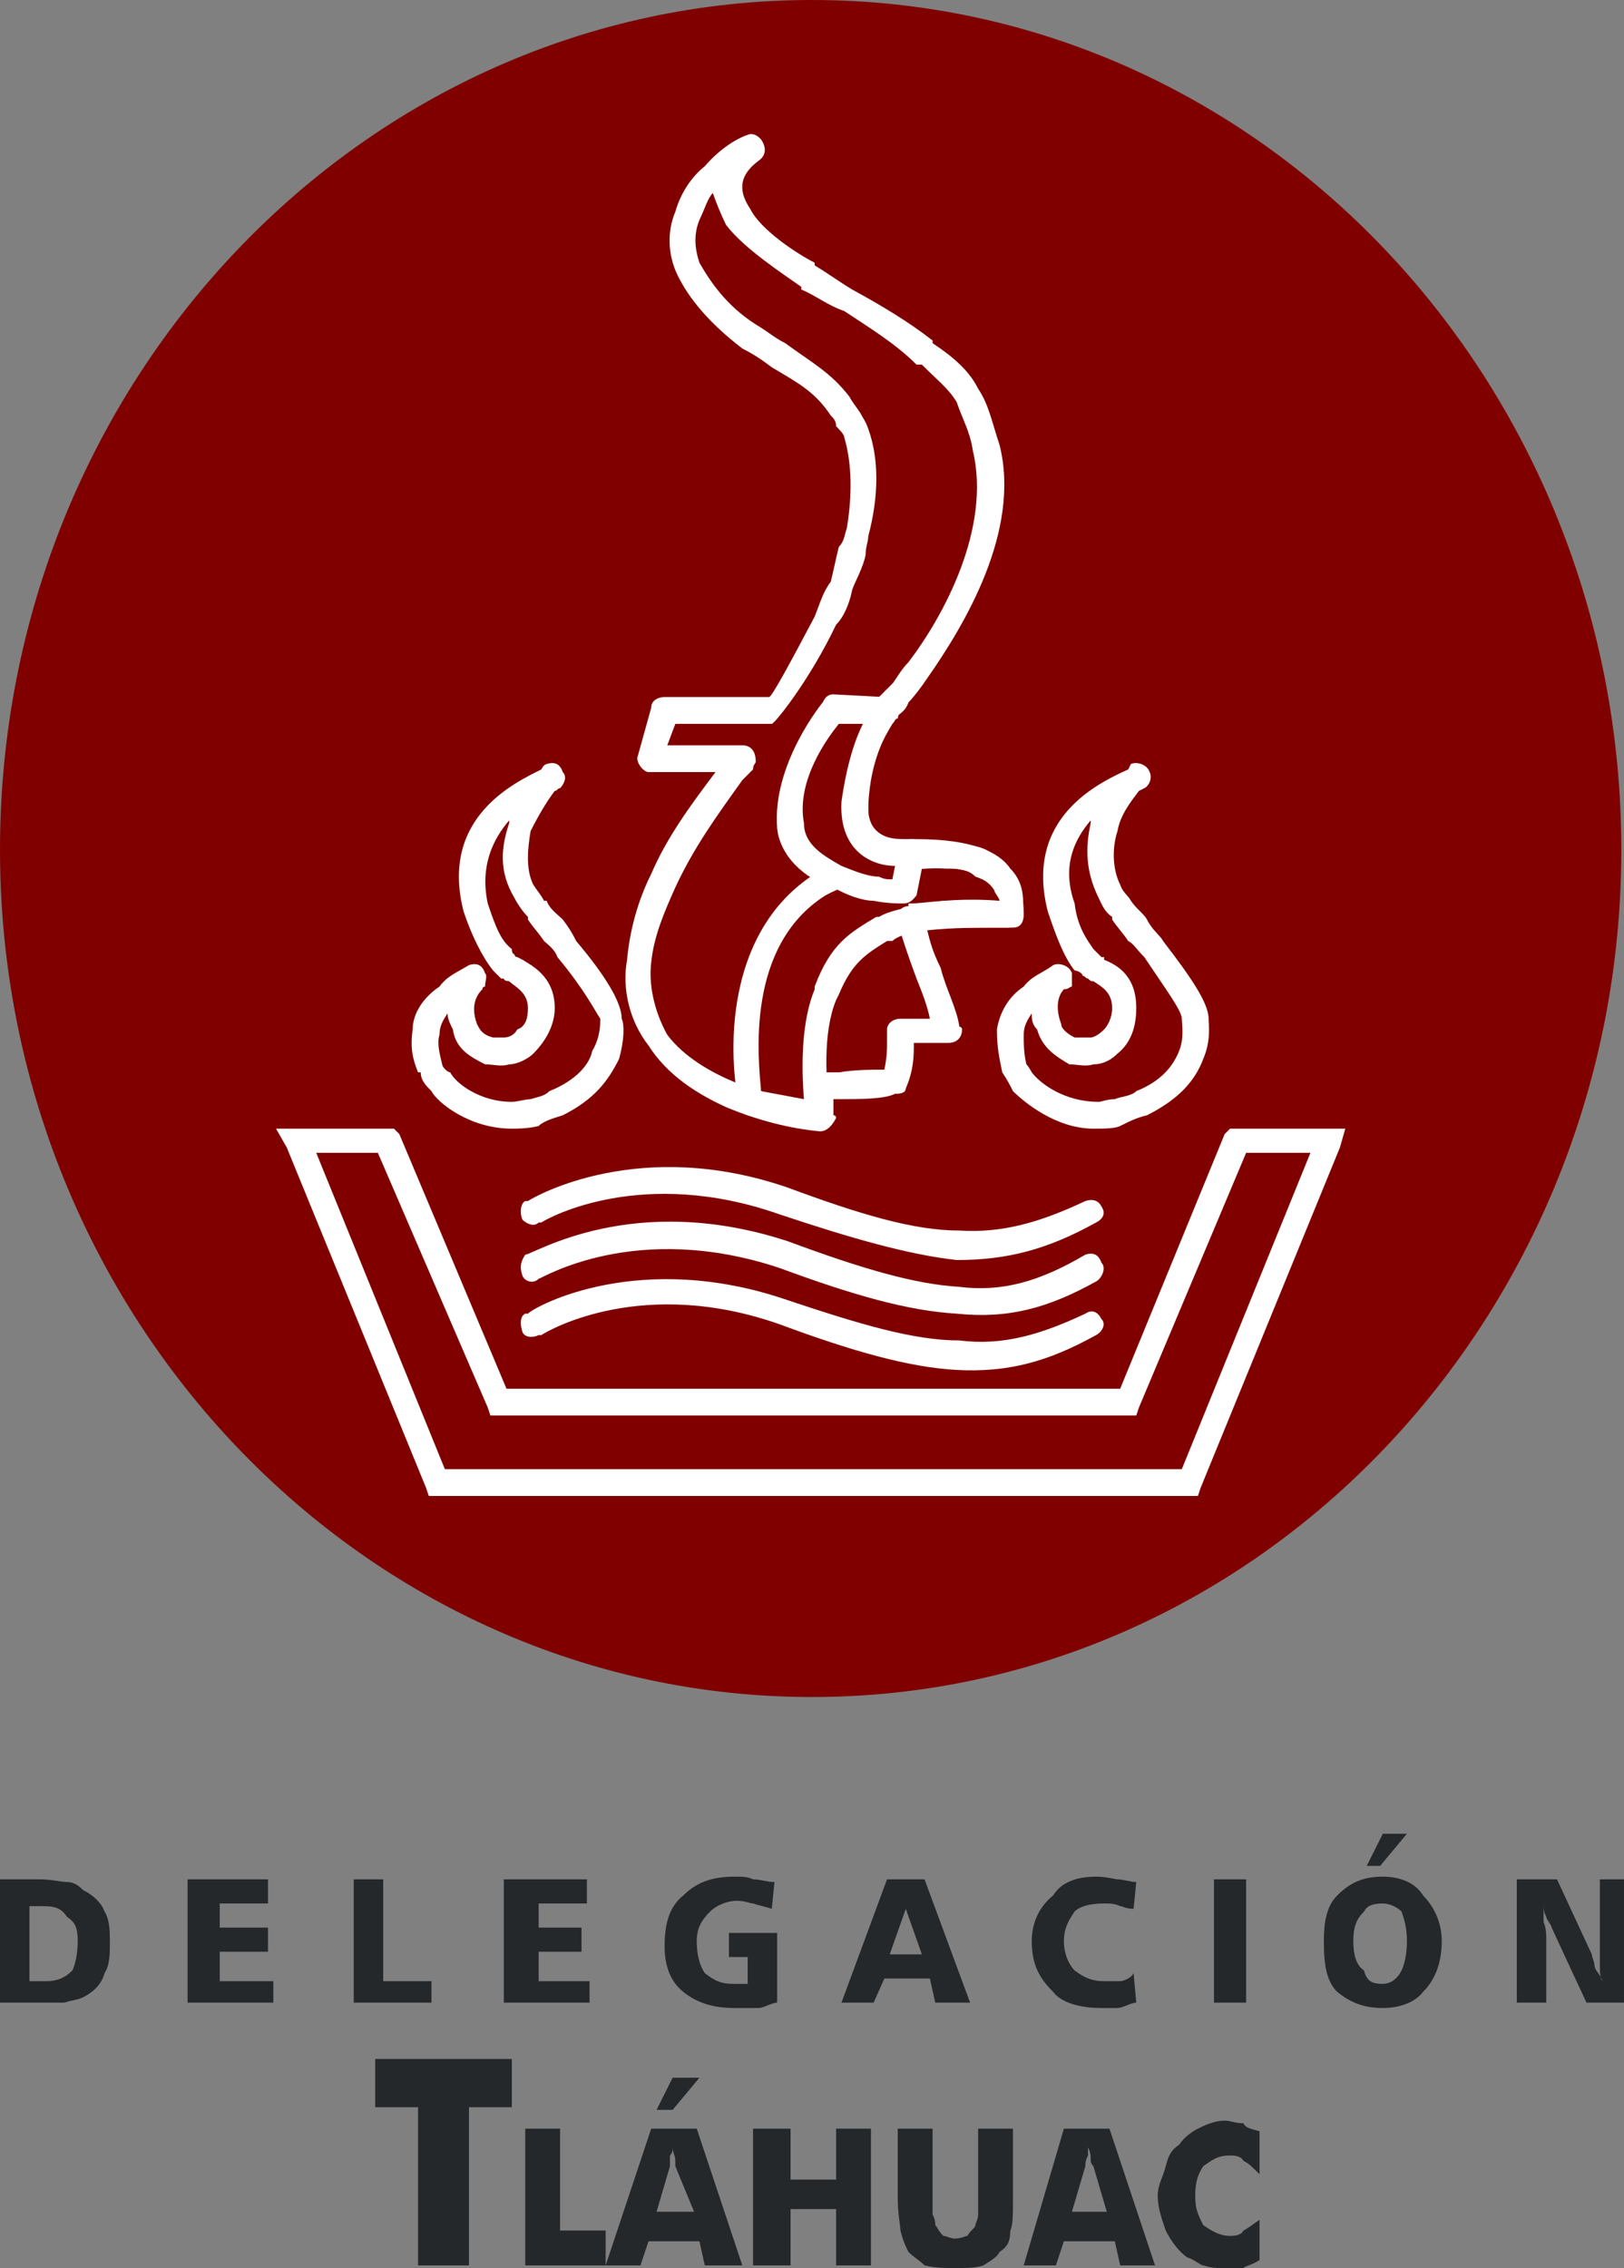
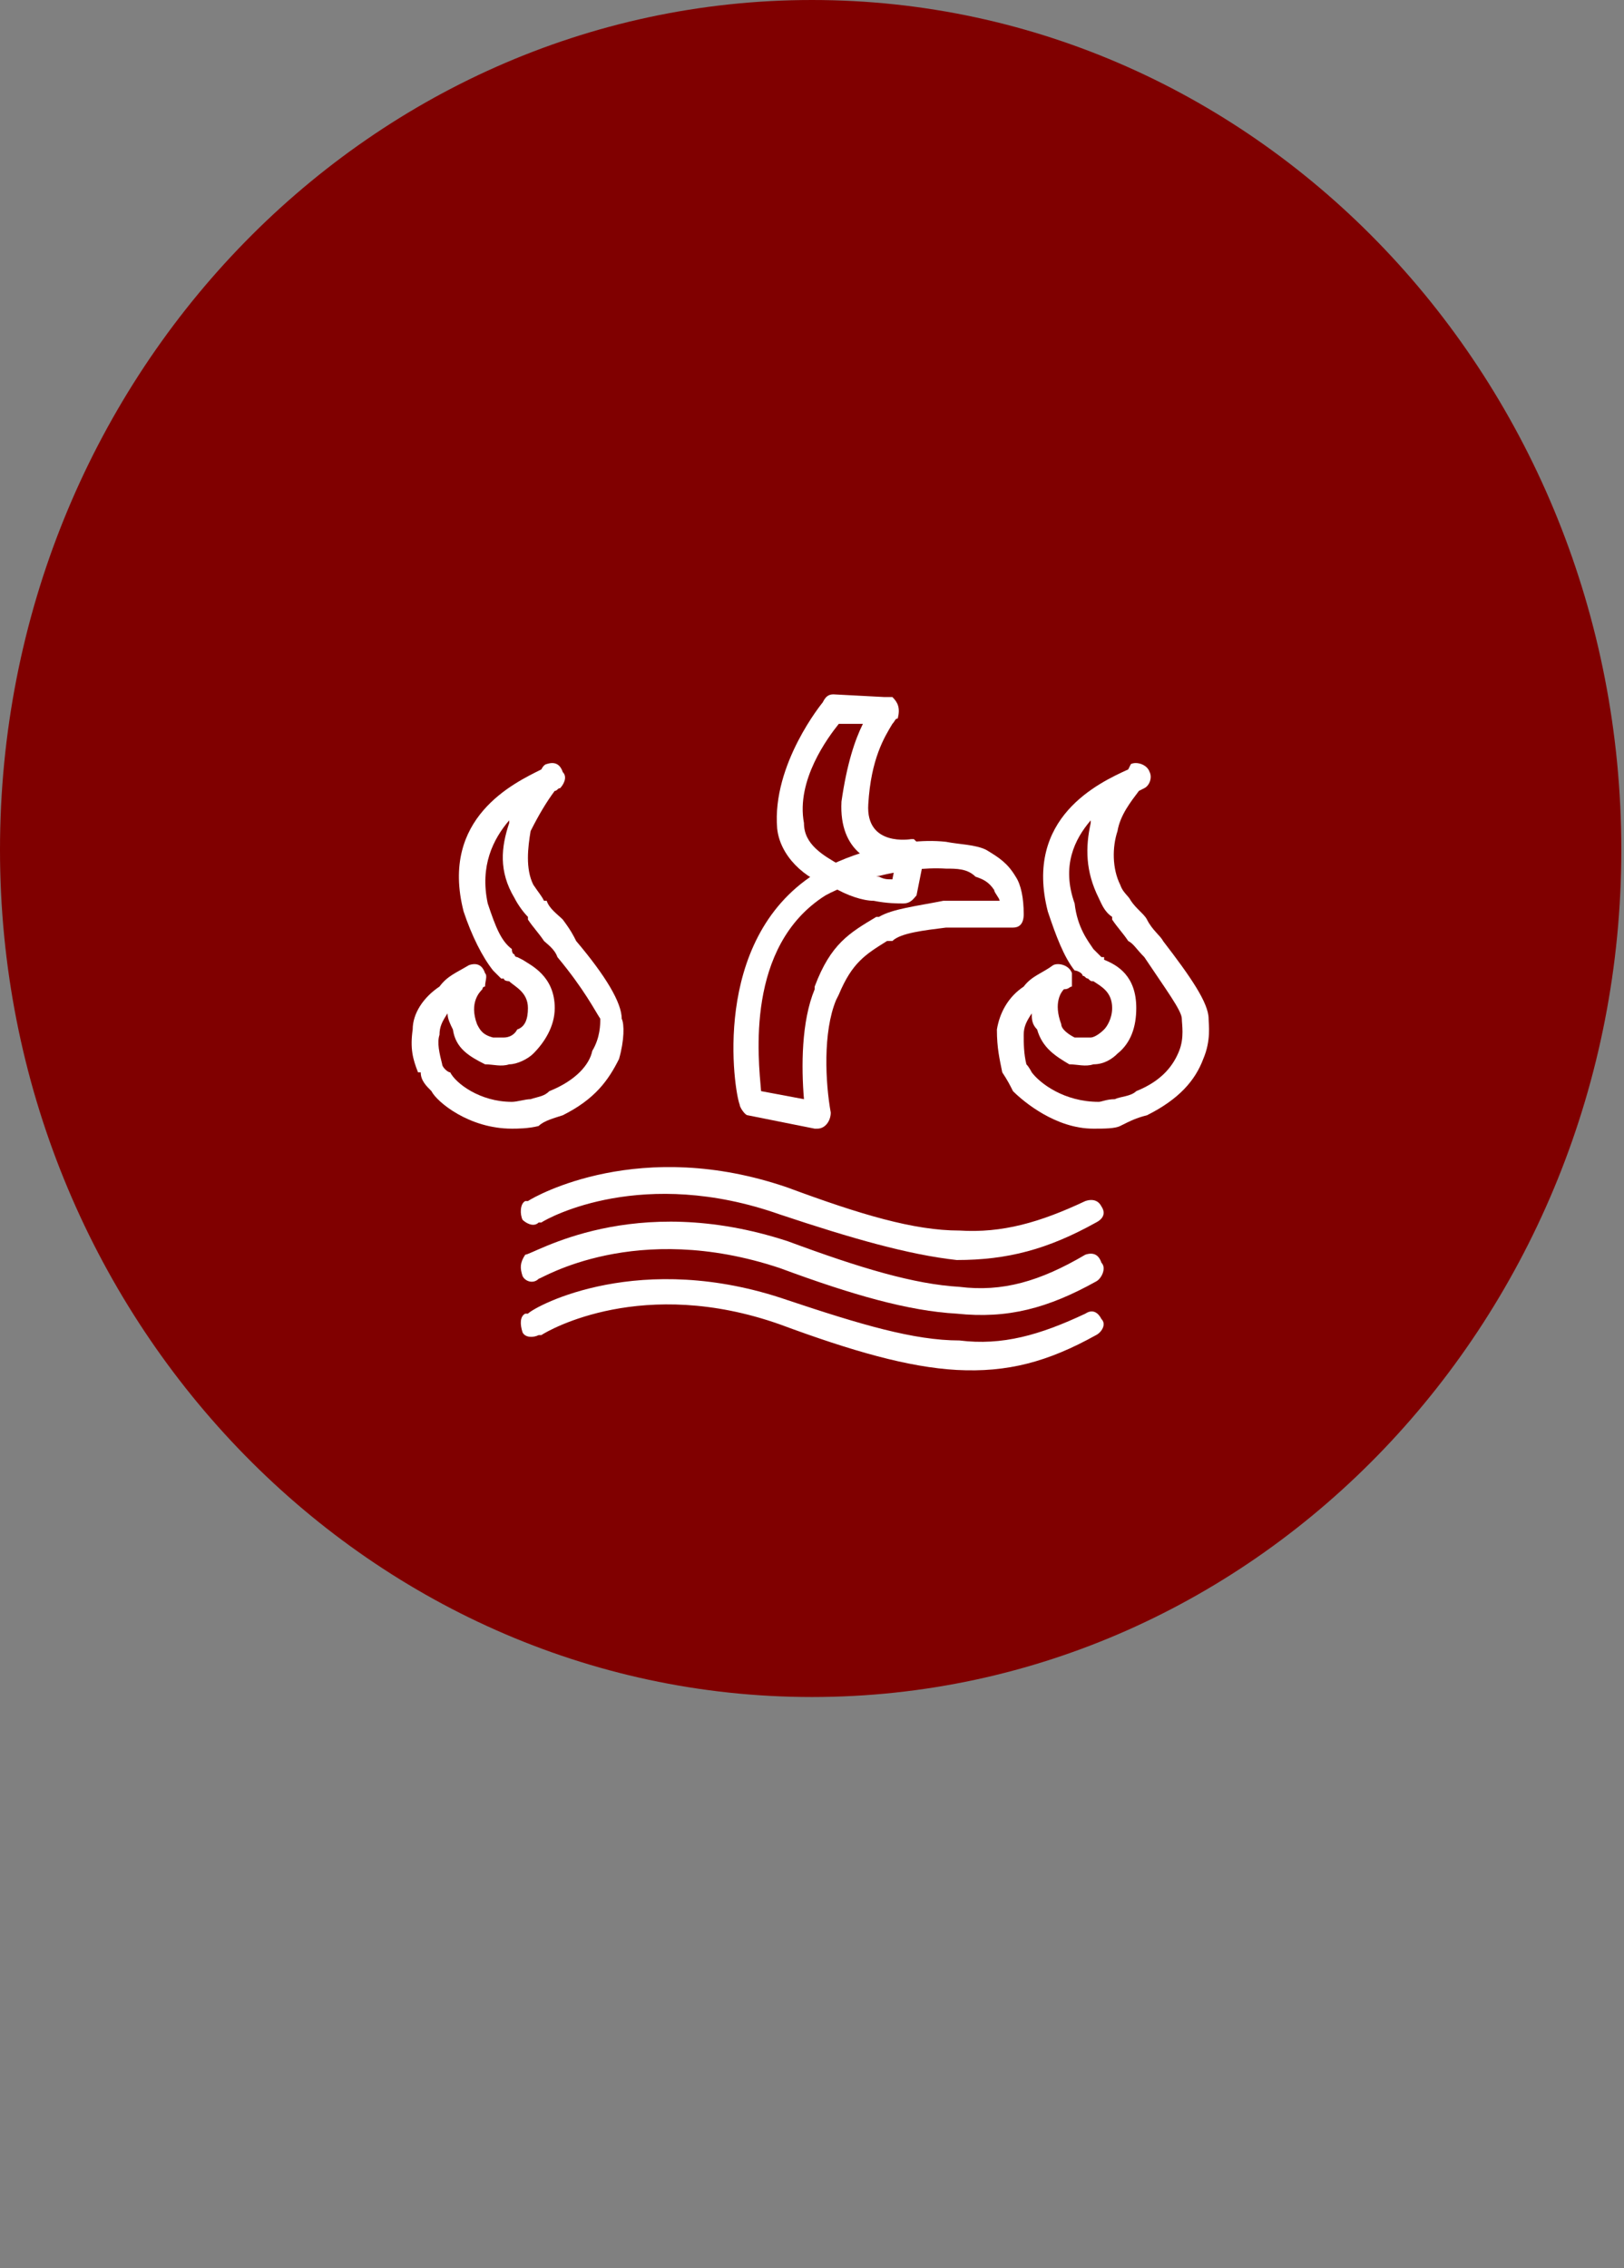
<svg xmlns="http://www.w3.org/2000/svg" xmlns:ns1="http://www.inkscape.org/namespaces/inkscape" xmlns:ns2="http://sodipodi.sourceforge.net/DTD/sodipodi-0.dtd" width="500" height="698.02" id="svg21701" version="1.1" ns1:version="0.48.0 r9654" ns2:docname="Documento nuevo 6">
  <rect width="100%" height="100%" fill="#808080" stroke="none" />
  <defs id="defs21703" />
  <ns2:namedview id="base" pagecolor="#ffffff" bordercolor="#666666" borderopacity="1.0" ns1:pageopacity="0.0" ns1:pageshadow="2" ns1:zoom="0.519" ns1:cx="275.35426" ns1:cy="295.13059" ns1:document-units="px" ns1:current-layer="layer1" showgrid="false" ns1:window-width="1280" ns1:window-height="738" ns1:window-x="-8" ns1:window-y="-8" ns1:window-maximized="1" fit-margin-top="0" fit-margin-left="0" fit-margin-right="0" fit-margin-bottom="0" />
  <g ns1:label="Capa 1" ns1:groupmode="layer" id="layer1" transform="translate(-95.979,-97.792)">
-     <path ns1:connector-curvature="0" id="path15886" style="fill:#24282b;fill-opacity:1;fill-rule:evenodd;stroke:none" d="m 105.054,684.426 0,23.102 4.95,0 c 3.3,0 5.776,-0.825 8.251,-3.3 0.825,-1.65 1.65,-4.95 1.65,-9.076 0,-4.125 -0.825,-5.776 -3.3,-7.426 -1.65,-2.475 -3.3,-3.3 -7.426,-3.3 l -4.125,0 z m 119.637,110.561 0,-48.68 -13.201,0 0,-14.851 42.079,0 0,14.851 -13.201,0 0,48.68 -15.677,0 z m 33.003,0 0,-42.079 10.726,0 0,31.353 14.026,0 0,10.726 -24.752,0 z m 40.429,-16.502 11.551,0 -5.776,-14.026 c 0,0 0,-0.825 0,-1.65 0,-1.65 -0.825,-2.475 -0.825,-4.125 0,0.825 0,1.65 -0.825,2.475 0,1.65 0,2.475 0,3.3 l -4.125,14.026 z m -15.677,16.502 14.026,-42.079 14.026,0 14.026,42.079 -11.551,0 -1.65,-7.426 -15.677,0 -2.475,7.426 -10.726,0 z m 28.878,-57.756 -8.251,9.901 -4.95,0 4.95,-9.901 8.251,0 z m 16.502,57.756 0,-42.079 11.551,0 0,15.677 14.026,0 0,-15.677 10.726,0 0,42.079 -10.726,0 0,-17.327 -14.026,0 0,17.327 -11.551,0 z m 44.554,-42.079 10.726,0 0,19.802 c 0,2.475 0,5.776 0,6.601 0.825,1.65 0.825,2.475 0.825,3.3 0.825,0.825 0.825,1.65 2.475,3.3 0.825,0 2.475,0.825 3.3,0.825 2.475,0 3.3,-0.825 4.125,-0.825 0.825,-1.65 2.475,-2.475 2.475,-3.3 0,-0.825 0.825,-1.65 0.825,-3.3 0,-0.825 0,-4.125 0,-6.601 l 0,-19.802 10.726,0 0,21.452 c 0,4.95 0,8.251 -0.825,9.901 0,3.3 -0.825,4.95 -3.3,6.601 -0.825,1.65 -2.475,2.475 -4.95,4.125 -2.475,0.825 -4.95,0.825 -9.076,0.825 -2.475,0 -5.776,0 -9.076,-0.825 -1.65,-1.65 -3.3,-2.475 -4.95,-4.125 -0.825,-1.65 -1.65,-3.3 -2.475,-6.601 0,-1.65 -0.825,-4.95 -0.825,-9.901 l 0,-21.452 z m 53.63,25.578 10.726,0 -4.125,-14.026 c 0,0 -0.825,-0.825 -0.825,-1.65 0,-1.65 0,-2.475 -0.825,-4.125 0,0.825 0,1.65 0,2.475 -0.825,1.65 -0.825,2.475 -0.825,3.3 l -4.125,14.026 z m -14.851,16.502 12.376,-42.079 14.026,0 14.026,42.079 -10.726,0 -1.65,-7.426 -15.677,0 -2.475,7.426 -9.901,0 z m 72.607,-41.254 0,13.201 c -2.475,-2.475 -3.3,-3.3 -4.95,-4.125 -0.825,-1.65 -3.3,-1.65 -4.125,-1.65 -4.125,0 -5.776,1.65 -8.251,3.3 -1.65,2.475 -2.475,4.95 -2.475,9.076 0,4.125 0.825,5.776 2.475,9.076 2.475,1.65 4.95,3.3 8.251,3.3 0.825,0 3.3,0 4.125,-1.65 1.65,-0.825 2.475,-1.65 4.95,-3.3 l 0,12.376 c -2.475,1.65 -4.125,1.65 -4.95,2.475 -2.475,0 -4.125,0 -5.776,0 -2.475,0 -4.125,0 -6.601,-0.825 -0.825,0 -2.475,-1.65 -4.95,-2.475 -2.475,-1.65 -4.95,-4.95 -6.601,-8.251 -0.825,-2.475 -2.475,-6.601 -2.475,-10.726 0,-3.3 1.65,-5.776 2.475,-9.076 0.825,-3.3 1.65,-4.95 4.125,-6.601 1.65,-2.475 4.125,-4.125 5.776,-4.95 3.3,-1.65 5.776,-2.475 8.251,-2.475 1.65,0 3.3,0.825 5.776,0.825 0.825,1.65 2.475,1.65 4.95,2.475 z m -387.789,-77.558 12.376,0 c 3.3,0 6.601,0.825 8.251,0.825 2.475,0 4.125,1.65 4.95,2.475 3.3,1.65 5.776,4.125 6.601,6.601 1.65,2.475 1.65,6.601 1.65,9.076 0,4.125 0,7.426 -1.65,9.901 -0.825,3.3 -3.3,5.776 -6.601,7.426 -1.65,0.825 -3.3,0.825 -5.776,1.65 -1.65,0 -4.95,0 -9.076,0 l -10.726,0 0,-37.954 z m 57.756,0 24.752,0 0,7.426 -14.851,0 0,7.426 14.851,0 0,7.426 -14.851,0 0,9.076 16.502,0 0,6.601 -26.403,0 0,-37.954 z m 51.155,0 9.076,0 0,31.353 14.851,0 0,6.601 -23.927,0 0,-37.954 z m 46.205,0 25.578,0 0,7.426 -14.851,0 0,7.426 13.201,0 0,7.426 -13.201,0 0,9.076 15.677,0 0,6.601 -26.403,0 0,-37.954 z m 83.333,0.825 -0.825,8.251 c -2.475,-0.825 -3.3,-0.825 -5.776,-1.65 -0.825,0 -2.475,-0.825 -4.95,-0.825 -3.3,0 -6.601,1.65 -8.251,3.3 -2.475,2.475 -4.125,4.95 -4.125,9.076 0,4.125 0.825,7.426 2.475,9.901 3.3,2.475 4.95,3.3 9.076,3.3 0,0 0.825,0 2.475,0 0,0 0.825,0 1.65,0 l 0,-8.251 -5.776,0 0,-7.426 14.851,0 0,21.452 c -1.65,0 -4.125,1.65 -5.776,1.65 -2.475,0 -4.95,0 -7.426,0 -6.601,0 -11.551,-1.65 -15.677,-4.95 -4.125,-3.3 -5.776,-8.251 -5.776,-14.026 0,-7.426 1.65,-12.376 5.776,-15.677 4.125,-4.125 9.076,-5.776 15.677,-5.776 2.475,0 4.125,0 5.776,0.825 2.475,0 4.125,0.825 6.601,0.825 z m 40.429,8.251 -4.95,14.026 9.901,0 -4.95,-14.026 z m -5.776,-9.076 11.551,0 14.026,37.954 -10.726,0 -1.65,-7.426 -14.026,0 -3.3,7.426 -9.901,0 14.026,-37.954 z m 76.733,0.825 -0.825,8.251 c -2.475,0 -3.3,-0.825 -4.125,-0.825 -1.65,-0.825 -3.3,-0.825 -4.95,-0.825 -4.125,0 -7.426,0.825 -9.076,2.475 -1.65,2.475 -3.3,4.95 -3.3,9.076 0,4.125 1.65,7.426 3.3,9.076 3.3,2.475 5.776,3.3 9.076,3.3 1.65,0 3.3,0 4.95,0 0.825,0 3.3,-0.825 4.125,-2.475 l 0.825,9.076 c -1.65,0 -4.125,1.65 -5.776,1.65 -0.825,0 -3.3,0 -4.95,0 -6.601,0 -12.376,-1.65 -14.851,-4.95 -4.125,-4.125 -6.601,-8.251 -6.601,-15.677 0,-5.776 2.475,-10.726 6.601,-14.026 2.475,-4.125 7.426,-5.776 13.201,-5.776 3.3,0 5.776,0.825 6.601,0.825 1.65,0 4.125,0.825 5.776,0.825 z m 23.927,-0.825 9.901,0 0,37.954 -9.901,0 0,-37.954 z m 51.98,7.426 c -3.3,0 -4.95,0.825 -5.776,2.475 -2.475,2.475 -3.3,4.95 -3.3,9.076 0,4.125 0.825,7.426 3.3,9.076 0.825,3.3 2.475,4.125 5.776,4.125 1.65,0 4.125,-0.825 5.776,-4.125 0.825,-1.65 1.65,-4.95 1.65,-9.076 0,-4.125 -0.825,-6.601 -1.65,-9.076 -1.65,-1.65 -4.125,-2.475 -5.776,-2.475 z m 0,-8.251 c 4.95,0 9.901,1.65 12.376,5.776 3.3,3.3 5.776,8.251 5.776,14.026 0,7.426 -2.475,12.376 -5.776,15.677 -2.475,3.3 -7.426,4.95 -12.376,4.95 -5.776,0 -9.901,-1.65 -14.026,-4.95 -3.3,-3.3 -4.125,-8.251 -4.125,-15.677 0,-5.776 0.825,-10.726 4.125,-14.026 4.125,-4.125 8.251,-5.776 14.026,-5.776 z m 0,-13.201 7.426,0 -8.251,9.901 -4.125,0 4.95,-9.901 z m 41.254,14.026 12.376,0 10.726,23.102 c 0,0.825 0.825,2.475 0.825,3.3 0,1.65 1.65,2.475 2.475,4.95 -0.825,-0.825 -0.825,-3.3 -0.825,-4.95 0,-0.825 0,-3.3 0,-4.125 l 0,-22.277 7.426,0 0,37.954 -11.551,0 -10.726,-23.102 c 0,-0.825 -1.65,-2.475 -1.65,-3.3 -0.825,-1.65 -0.825,-2.475 -0.825,-4.125 0,1.65 0,4.125 0,5.776 0.825,1.65 0.825,4.125 0.825,4.95 l 0,19.802 -9.076,0 0,-37.954" />
    <path ns1:connector-curvature="0" id="path15888" style="fill:#800000;fill-opacity:1;fill-rule:evenodd;stroke:none" d="m 345.979,97.792 c -137.789,0 -250,117.162 -250,261.551 0,143.564 112.211,260.726 250,260.726 137.789,0 249.175,-117.162 249.175,-260.726 0,-144.389 -111.386,-261.551 -249.175,-261.551" />
    <path ns1:connector-curvature="0" id="path15890" style="fill:#ffffff;fill-opacity:1;fill-rule:evenodd;stroke:none" d="m 245.319,401.423 c -0.825,0 -0.825,0.825 -0.825,0.825 -0.825,0.825 -4.125,4.125 -1.65,10.726 0.825,1.65 1.65,3.3 4.95,4.125 0.825,0 2.475,0 3.3,0 1.65,0 3.3,-0.825 4.125,-2.475 2.475,-0.825 3.3,-3.3 3.3,-6.601 0,-4.95 -4.125,-6.601 -5.776,-8.251 0,0 -1.65,0 -1.65,-0.825 l -0.825,0 -0.825,-0.825 c -0.825,-0.825 -1.65,-1.65 -1.65,-1.65 -3.3,-4.125 -6.601,-10.726 -9.076,-18.152 -7.426,-28.878 15.677,-39.604 23.927,-43.729 0.825,-1.65 1.65,-1.65 1.65,-1.65 2.475,-0.825 4.125,0 4.95,2.475 1.65,1.65 0,4.125 -0.825,4.95 -0.825,0 -0.825,0.825 -1.65,0.825 -2.475,3.3 -4.95,7.426 -7.426,12.376 -0.825,4.95 -1.65,11.551 0.825,16.502 1.65,2.475 2.475,3.3 3.3,4.95 l 0.825,0 0,0 c 0.825,2.475 3.3,4.125 4.95,5.776 2.475,3.3 3.3,4.95 4.125,6.601 9.076,10.726 14.026,18.977 14.026,23.927 0.825,1.65 0.825,6.601 -0.825,12.376 -3.3,6.601 -7.426,12.376 -17.327,17.327 -2.475,0.825 -5.776,1.65 -7.426,3.3 -3.3,0.825 -6.601,0.825 -8.251,0.825 -13.201,0 -23.102,-8.251 -24.752,-11.551 -1.65,-1.65 -3.3,-3.3 -3.3,-5.776 l -0.825,0 c -1.65,-4.125 -2.475,-7.426 -1.65,-13.201 0,-4.95 3.3,-9.901 8.251,-13.201 2.475,-3.3 4.95,-4.125 9.076,-6.601 2.475,-0.825 4.125,0 4.95,2.475 0.825,0.825 0,2.475 0,4.125 z m -9.901,13.201 c -0.825,-1.65 -1.65,-3.3 -1.65,-4.95 -1.65,2.475 -2.475,4.125 -2.475,6.601 -0.825,2.475 0,5.776 0.825,9.076 l 0,0 c 0,0.825 1.65,2.475 2.475,2.475 1.65,3.3 9.076,9.076 18.977,9.076 1.65,0 4.125,-0.825 5.776,-0.825 2.475,-0.825 4.125,-0.825 5.776,-2.475 l 0,0 c 8.251,-3.3 12.376,-8.251 13.201,-12.376 2.475,-4.125 2.475,-8.251 2.475,-9.901 -1.65,-2.475 -4.95,-9.076 -13.201,-18.977 -0.825,-2.475 -3.3,-4.125 -4.125,-4.95 -1.65,-2.475 -3.3,-4.125 -4.95,-6.601 0,-0.825 0,-0.825 0,-0.825 -1.65,-1.65 -3.3,-4.125 -4.125,-5.776 -4.95,-8.251 -4.125,-15.677 -1.65,-23.102 l 0,-0.825 c -4.95,5.776 -9.076,14.026 -6.601,25.578 2.475,7.426 4.125,11.551 7.426,14.026 0,1.65 0.825,1.65 0.825,1.65 0,0.825 0.825,0.825 0.825,0.825 l 0,0 1.65,0.825 c 2.475,1.65 9.901,4.95 9.901,14.851 0,5.776 -3.3,10.726 -6.601,14.026 -1.65,1.65 -4.95,3.3 -7.426,3.3 -2.475,0.825 -4.95,0 -7.426,0 -4.95,-2.475 -9.076,-4.95 -9.901,-10.726" />
    <path ns1:connector-curvature="0" id="path15892" style="fill:#ffffff;fill-opacity:1;fill-rule:evenodd;stroke:none" d="m 261.82,474.03 c -1.65,1.65 -4.125,0 -4.95,-0.825 -0.825,-1.65 -0.825,-4.95 0.825,-5.776 0,0 0,0 0.825,0 2.475,-1.65 34.653,-19.802 80.033,-4.125 22.277,8.251 38.779,13.201 52.805,13.201 13.201,0.825 24.752,-2.475 38.779,-9.076 2.475,-0.825 4.125,0 4.95,1.65 1.65,2.475 0,4.125 -1.65,4.95 -14.851,8.251 -27.228,11.551 -42.904,11.551 -14.851,-1.65 -32.178,-6.601 -54.455,-14.026 -42.079,-14.851 -70.957,0.825 -73.432,2.475 -0.825,0 -0.825,0 -0.825,0" />
    <path ns1:connector-curvature="0" id="path15894" style="fill:#ffffff;fill-opacity:1;fill-rule:evenodd;stroke:none" d="m 261.82,491.357 c -1.65,1.65 -4.125,0.825 -4.95,-0.825 -0.825,-2.475 -0.825,-4.125 0.825,-6.601 2.475,0 33.003,-19.802 80.858,-4.125 22.277,8.251 38.779,13.201 52.805,14.026 13.201,1.65 24.752,-1.65 38.779,-9.901 2.475,-0.825 4.125,0 4.95,2.475 1.65,1.65 0,4.95 -1.65,5.776 -14.851,8.251 -27.228,11.551 -42.904,9.901 -14.851,-0.825 -32.178,-5.776 -54.455,-14.026 -44.554,-14.851 -73.432,3.3 -74.257,3.3" />
    <path ns1:connector-curvature="0" id="path15896" style="fill:#ffffff;fill-opacity:1;fill-rule:evenodd;stroke:none" d="m 261.82,508.683 c -1.65,0.825 -4.125,0.825 -4.95,-0.825 -0.825,-2.475 -0.825,-4.95 0.825,-5.776 0,0 0,0 0.825,0 2.475,-2.475 34.653,-19.802 80.033,-4.125 22.277,7.426 38.779,12.376 52.805,12.376 13.201,1.65 24.752,-1.65 38.779,-8.251 2.475,-1.65 4.125,0 4.95,1.65 1.65,1.65 0,4.125 -1.65,4.95 -14.851,8.251 -27.228,11.551 -42.904,10.726 -14.851,-0.825 -32.178,-5.776 -54.455,-14.026 -42.079,-14.851 -70.957,1.65 -73.432,3.3 -0.825,0 -0.825,0 -0.825,0" />
    <path ns1:connector-curvature="0" id="path15898" style="fill:#ffffff;fill-opacity:1;fill-rule:evenodd;stroke:none" d="m 323.701,437.726 c -1.65,-4.125 -9.076,-50.33 23.102,-70.957 7.426,-4.95 25.578,-11.551 40.429,-9.901 4.125,0.825 9.076,0.825 12.376,2.475 4.125,2.475 6.601,4.125 9.076,8.251 1.65,2.475 2.475,6.601 2.475,11.551 0,3.3 -1.65,4.125 -3.3,4.125 -5.776,0 -13.201,0 -20.627,0 -6.601,0.825 -14.026,1.65 -16.502,4.125 l -1.65,0 c -6.601,4.125 -10.726,6.601 -14.851,16.502 l -0.825,1.65 c -4.125,9.901 -3.3,25.578 -1.65,34.653 0,2.475 -1.65,4.95 -4.125,4.95 0,0 0,0 -0.825,0 l -20.627,-4.125 c -0.825,0 -2.475,-2.475 -2.475,-3.3 z m 26.403,-64.356 c -24.752,15.677 -20.627,50.33 -19.802,60.231 l 13.201,2.475 c -0.825,-9.901 -0.825,-23.927 3.3,-33.828 0,-0.825 0,-0.825 0,-0.825 4.95,-13.201 10.726,-16.502 18.977,-21.452 l 0.825,0 c 4.125,-2.475 11.551,-3.3 19.802,-4.95 5.776,0 12.376,0 17.327,0 0,-0.825 -1.65,-2.475 -1.65,-3.3 -1.65,-2.475 -3.3,-3.3 -5.776,-4.125 -2.475,-2.475 -5.776,-2.475 -9.076,-2.475 -13.201,-0.825 -29.703,4.125 -37.129,8.251" />
-     <path ns1:connector-curvature="0" id="path15900" style="fill:#ffffff;fill-opacity:1;fill-rule:evenodd;stroke:none" d="m 312.975,148.947 c 4.95,-5.776 10.726,-9.076 14.026,-9.901 1.65,0 2.475,0.825 3.3,1.65 1.65,2.475 1.65,4.95 -0.825,6.601 -6.601,4.95 -5.776,9.901 -2.475,14.851 3.3,6.601 14.851,14.026 19.802,16.502 l 0,0.825 c 4.125,2.475 7.426,4.95 11.551,7.426 9.076,4.95 17.327,9.901 24.752,15.677 l 0,0.825 c 7.426,4.95 11.551,9.076 14.026,14.026 3.3,4.95 4.125,9.901 6.601,17.327 6.601,26.403 -10.726,55.281 -22.277,71.782 -1.65,2.475 -4.125,5.776 -5.776,7.426 -0.825,2.475 -2.475,3.3 -3.3,4.125 l 0,0 c -3.3,2.475 -8.251,14.851 -9.076,24.752 0,1.65 0,3.3 0,4.125 0,2.475 0,3.3 0,3.3 3.3,5.776 7.426,5.776 12.376,5.776 0.825,0 1.65,0 2.475,0 17.327,0 25.578,4.125 28.878,9.076 4.95,4.95 4.125,11.551 3.3,14.851 0,1.65 -1.65,3.3 -4.125,3.3 -9.901,0 -16.502,0 -24.752,0.825 0.825,3.3 1.65,6.601 4.125,11.551 1.65,6.601 4.95,12.376 5.776,18.152 0.825,0 0.825,0.825 0.825,0.825 0,2.475 -1.65,4.125 -4.125,4.125 -2.475,0 -4.95,0 -7.426,0 -0.825,0 -2.475,0 -3.3,0 0,4.125 0,8.251 -2.475,14.026 0,1.65 -2.475,1.65 -3.3,1.65 -3.3,1.65 -10.726,1.65 -17.327,1.65 l -1.65,0 c 0,0.825 0,1.65 0,2.475 0,1.65 0,1.65 0,2.475 0.825,0 0.825,0.825 0.825,0.825 -0.825,1.65 -2.475,4.125 -4.95,4.125 -9.076,-0.825 -18.977,-3.3 -28.878,-7.426 -9.076,-4.125 -18.152,-9.901 -23.927,-18.977 -5.776,-7.426 -8.251,-17.327 -6.601,-26.403 0.825,-9.076 3.3,-18.152 7.426,-26.403 4.95,-11.551 12.376,-21.452 19.802,-31.353 -0.825,0 -1.65,0 -2.475,0 -3.3,0 0,0 -2.475,0 l -0.825,0 -14.026,0 -0.825,0 c -1.65,0 -4.125,-3.3 -3.3,-4.95 l 4.125,-14.851 c 0,-2.475 2.475,-3.3 4.125,-3.3 l 32.178,0 c 0.825,0 6.601,-10.726 14.026,-24.752 1.65,-4.125 2.475,-7.426 4.95,-10.726 0.825,-3.3 1.65,-7.426 2.475,-10.726 1.65,-1.65 1.65,-3.3 2.475,-5.776 1.65,-9.901 1.65,-19.802 -0.825,-28.053 0,-0.825 -1.65,-2.475 -2.475,-3.3 0,-1.65 -0.825,-2.475 -1.65,-3.3 -4.95,-7.426 -9.901,-9.901 -18.152,-14.851 -3.3,-2.475 -5.776,-4.125 -9.076,-5.776 -10.726,-8.251 -16.502,-15.677 -19.802,-22.277 -3.3,-6.601 -3.3,-14.026 -0.825,-19.802 1.65,-5.776 4.95,-10.726 9.076,-14.026 z m 2.475,8.251 c -1.65,1.65 -2.475,4.95 -4.125,8.251 -1.65,4.125 -1.65,8.251 0,13.201 3.3,5.776 8.251,13.201 17.327,18.977 4.125,2.475 5.776,4.125 9.076,5.776 9.076,6.601 14.026,9.076 19.802,16.502 0.825,1.65 1.65,2.475 3.3,4.95 0.825,1.65 1.65,2.475 2.475,4.95 3.3,9.076 3.3,20.627 0,33.003 0,1.65 -0.825,3.3 -0.825,5.776 -0.825,4.125 -3.3,8.251 -4.125,10.726 -0.825,4.125 -2.475,8.251 -4.95,10.726 -8.251,17.327 -18.977,30.528 -19.802,30.528 l -29.703,0 -2.475,6.601 8.251,0 c 0.825,0 1.65,0 1.65,0 3.3,0 1.65,0 2.475,0 4.125,0 7.426,0 10.726,0 2.475,0 4.125,1.65 4.125,4.95 0,0.825 -0.825,0.825 -0.825,2.475 -0.825,0.825 -2.475,2.475 -3.3,3.3 -8.251,11.551 -14.851,20.627 -20.627,33.003 -3.3,7.426 -6.601,14.851 -7.426,23.102 -0.825,6.601 0.825,14.851 4.95,22.277 4.95,6.601 13.201,11.551 21.452,14.851 6.601,2.475 14.851,4.95 21.452,5.776 0,-2.475 0,-3.3 0,-4.95 0,-2.475 0.825,-4.125 4.125,-4.125 l 5.776,0 c 4.95,-0.825 9.901,-0.825 14.026,-0.825 0.825,-4.125 0.825,-5.776 0.825,-9.076 0,-0.825 0,-1.65 0,-3.3 0,-1.65 1.65,-3.3 4.125,-3.3 3.3,0 4.95,0 7.426,0 0.825,0 1.65,0 1.65,0 -0.825,-4.125 -2.475,-8.251 -4.125,-12.376 -2.475,-6.601 -4.95,-14.026 -5.776,-17.327 -0.825,-2.475 0.825,-4.95 3.3,-4.95 0,0 0,0 0,-0.825 l 1.65,0 c 9.076,-0.825 15.677,-1.65 26.403,-0.825 0,-1.65 0,-3.3 -2.475,-4.95 -2.475,-3.3 -9.076,-5.776 -23.102,-5.776 -0.825,0 -1.65,0 -1.65,0 -9.076,0 -14.026,0 -19.802,-9.901 0,-1.65 -0.825,-4.125 -0.825,-6.601 0,-1.65 0,-3.3 0,-6.601 1.65,-10.726 7.426,-25.578 10.726,-28.878 0.825,-0.825 1.65,-1.65 4.125,-4.125 0.825,-0.825 2.475,-4.125 4.95,-6.601 10.726,-14.026 25.578,-41.254 19.802,-65.182 -0.825,-5.776 -3.3,-9.901 -4.95,-14.851 -2.475,-4.125 -5.776,-6.601 -10.726,-11.551 l -1.65,0 c -6.601,-6.601 -14.851,-11.551 -22.277,-16.502 -4.95,-1.65 -9.076,-4.95 -13.201,-6.601 l 0,-0.825 c -5.776,-4.125 -17.327,-11.551 -23.102,-18.977 -1.65,-3.3 -3.3,-7.426 -4.125,-9.901 z m 51.155,155.116 0,0" />
-     <path ns1:connector-curvature="0" id="path15902" style="fill:#800000;fill-opacity:1;fill-rule:evenodd;stroke:none" d="m 368.256,317.264 -15.677,0 c 0,0 -14.851,16.502 -13.201,34.653 0.825,17.327 33.828,22.277 34.653,20.627 l 2.475,-12.376 c 0,0 -18.152,3.3 -17.327,-14.851 0.825,-18.152 8.251,-25.578 9.076,-28.053" />
    <path ns1:connector-curvature="0" id="path15904" style="fill:#ffffff;fill-opacity:1;fill-rule:evenodd;stroke:none" d="m 361.655,320.565 -7.426,0 c -3.3,4.125 -13.201,17.327 -10.726,30.528 0,6.601 5.776,9.901 11.551,13.201 4.125,1.65 8.251,3.3 11.551,3.3 1.65,0.825 2.475,0.825 4.125,0.825 l 0.825,-4.125 c -6.601,0 -17.327,-4.125 -16.502,-19.802 l 0,0 c 1.65,-11.551 4.125,-18.977 6.601,-23.927 z m -9.076,-9.076 15.677,0.825 c 0,0 0.825,0 2.475,0 1.65,1.65 2.475,3.3 1.65,6.601 -0.825,0 -0.825,0.825 -1.65,1.65 -2.475,4.125 -6.601,10.726 -7.426,24.752 -0.825,13.201 13.201,10.726 13.201,10.726 l 0.825,0 c 1.65,1.65 4.125,3.3 3.3,4.95 l -2.475,12.376 c -0.825,0.825 -1.65,2.475 -4.125,2.475 -1.65,0 -4.95,0 -9.076,-0.825 -3.3,0 -8.251,-1.65 -12.376,-4.125 -9.076,-2.475 -16.502,-9.901 -17.327,-18.152 -1.65,-19.802 14.026,-38.779 14.026,-38.779 0.825,-1.65 1.65,-2.475 3.3,-2.475" />
-     <path ns1:connector-curvature="0" id="path15906" style="fill:#ffffff;fill-opacity:1;fill-rule:evenodd;stroke:none" d="m 193.338,452.578 39.604,97.36 226.898,0 39.604,-97.36 -19.802,0 -33.003,78.383 -0.825,2.475 -198.845,0 -0.825,-2.475 -33.828,-78.383 -18.977,0 z m 33.828,103.135 -42.904,-104.785 -3.3,-5.776 36.304,0 1.65,1.65 33.003,78.383 188.944,0 32.178,-78.383 1.65,-1.65 35.479,0 -1.65,5.776 -42.904,104.785 -0.825,2.475 -236.799,0 -0.825,-2.475" />
    <path ns1:connector-curvature="0" id="path15908" style="fill:#ffffff;fill-opacity:1;fill-rule:evenodd;stroke:none" d="m 426.012,401.423 c -0.825,0 -0.825,0.825 -2.475,0.825 -0.825,0.825 -3.3,4.125 -0.825,10.726 0,1.65 2.475,3.3 4.125,4.125 2.475,0 3.3,0 4.95,0 0.825,0 2.475,-0.825 4.125,-2.475 0.825,-0.825 2.475,-3.3 2.475,-6.601 0,-4.95 -3.3,-6.601 -5.776,-8.251 -0.825,0 -0.825,0 -1.65,-0.825 l 0,0 c -0.825,0 -0.825,-0.825 -1.65,-0.825 0,-0.825 -1.65,-1.65 -2.475,-1.65 -3.3,-4.125 -5.776,-10.726 -8.251,-18.152 -7.426,-28.878 15.677,-39.604 24.752,-43.729 0.825,-1.65 0.825,-1.65 0.825,-1.65 1.65,-0.825 4.95,0 5.776,2.475 0.825,1.65 0,4.125 -1.65,4.95 l -1.65,0.825 c -2.475,3.3 -5.776,7.426 -6.601,12.376 -1.65,4.95 -1.65,11.551 0.825,16.502 0.825,2.475 2.475,3.3 3.3,4.95 l 0,0 c 1.65,2.475 4.125,4.125 4.95,5.776 1.65,3.3 4.125,4.95 4.95,6.601 8.251,10.726 14.026,18.977 14.026,23.927 0,1.65 0.825,6.601 -1.65,12.376 -2.475,6.601 -7.426,12.376 -17.327,17.327 -3.3,0.825 -4.95,1.65 -8.251,3.3 -1.65,0.825 -4.95,0.825 -8.251,0.825 -11.551,0 -21.452,-8.251 -24.752,-11.551 -0.825,-1.65 -1.65,-3.3 -3.3,-5.776 -0.825,-4.125 -1.65,-7.426 -1.65,-13.201 0.825,-4.95 3.3,-9.901 8.251,-13.201 2.475,-3.3 5.776,-4.125 9.076,-6.601 1.65,-0.825 4.95,0 5.776,2.475 0,0.825 0,1.65 0,4.125 z m -10.726,13.201 c -1.65,-1.65 -1.65,-3.3 -1.65,-4.95 -1.65,2.475 -2.475,4.125 -2.475,6.601 0,2.475 0,5.776 0.825,9.076 0.825,0.825 1.65,2.475 1.65,2.475 2.475,3.3 9.901,9.076 20.627,9.076 0.825,0 2.475,-0.825 4.95,-0.825 1.65,-0.825 4.95,-0.825 6.601,-2.475 l 0,0 c 8.251,-3.3 11.551,-8.251 13.201,-12.376 1.65,-4.125 0.825,-8.251 0.825,-9.901 0,-2.475 -4.95,-9.076 -11.551,-18.977 -2.475,-2.475 -3.3,-4.125 -4.95,-4.95 -1.65,-2.475 -3.3,-4.125 -4.95,-6.601 l 0,-0.825 c -2.475,-1.65 -3.3,-4.125 -4.125,-5.776 -4.125,-8.251 -4.125,-15.677 -2.475,-23.102 l 0,-0.825 c -4.95,5.776 -9.076,14.026 -4.95,25.578 0.825,7.426 4.125,11.551 5.776,14.026 1.65,1.65 1.65,1.65 1.65,1.65 0.825,0.825 0.825,0.825 0.825,0.825 l 0.825,0 0,0.825 c 4.125,1.65 9.901,4.95 9.901,14.851 0,5.776 -1.65,10.726 -5.776,14.026 -1.65,1.65 -4.125,3.3 -7.426,3.3 -2.475,0.825 -4.95,0 -7.426,0 -4.125,-2.475 -8.251,-4.95 -9.901,-10.726" />
  </g>
</svg>